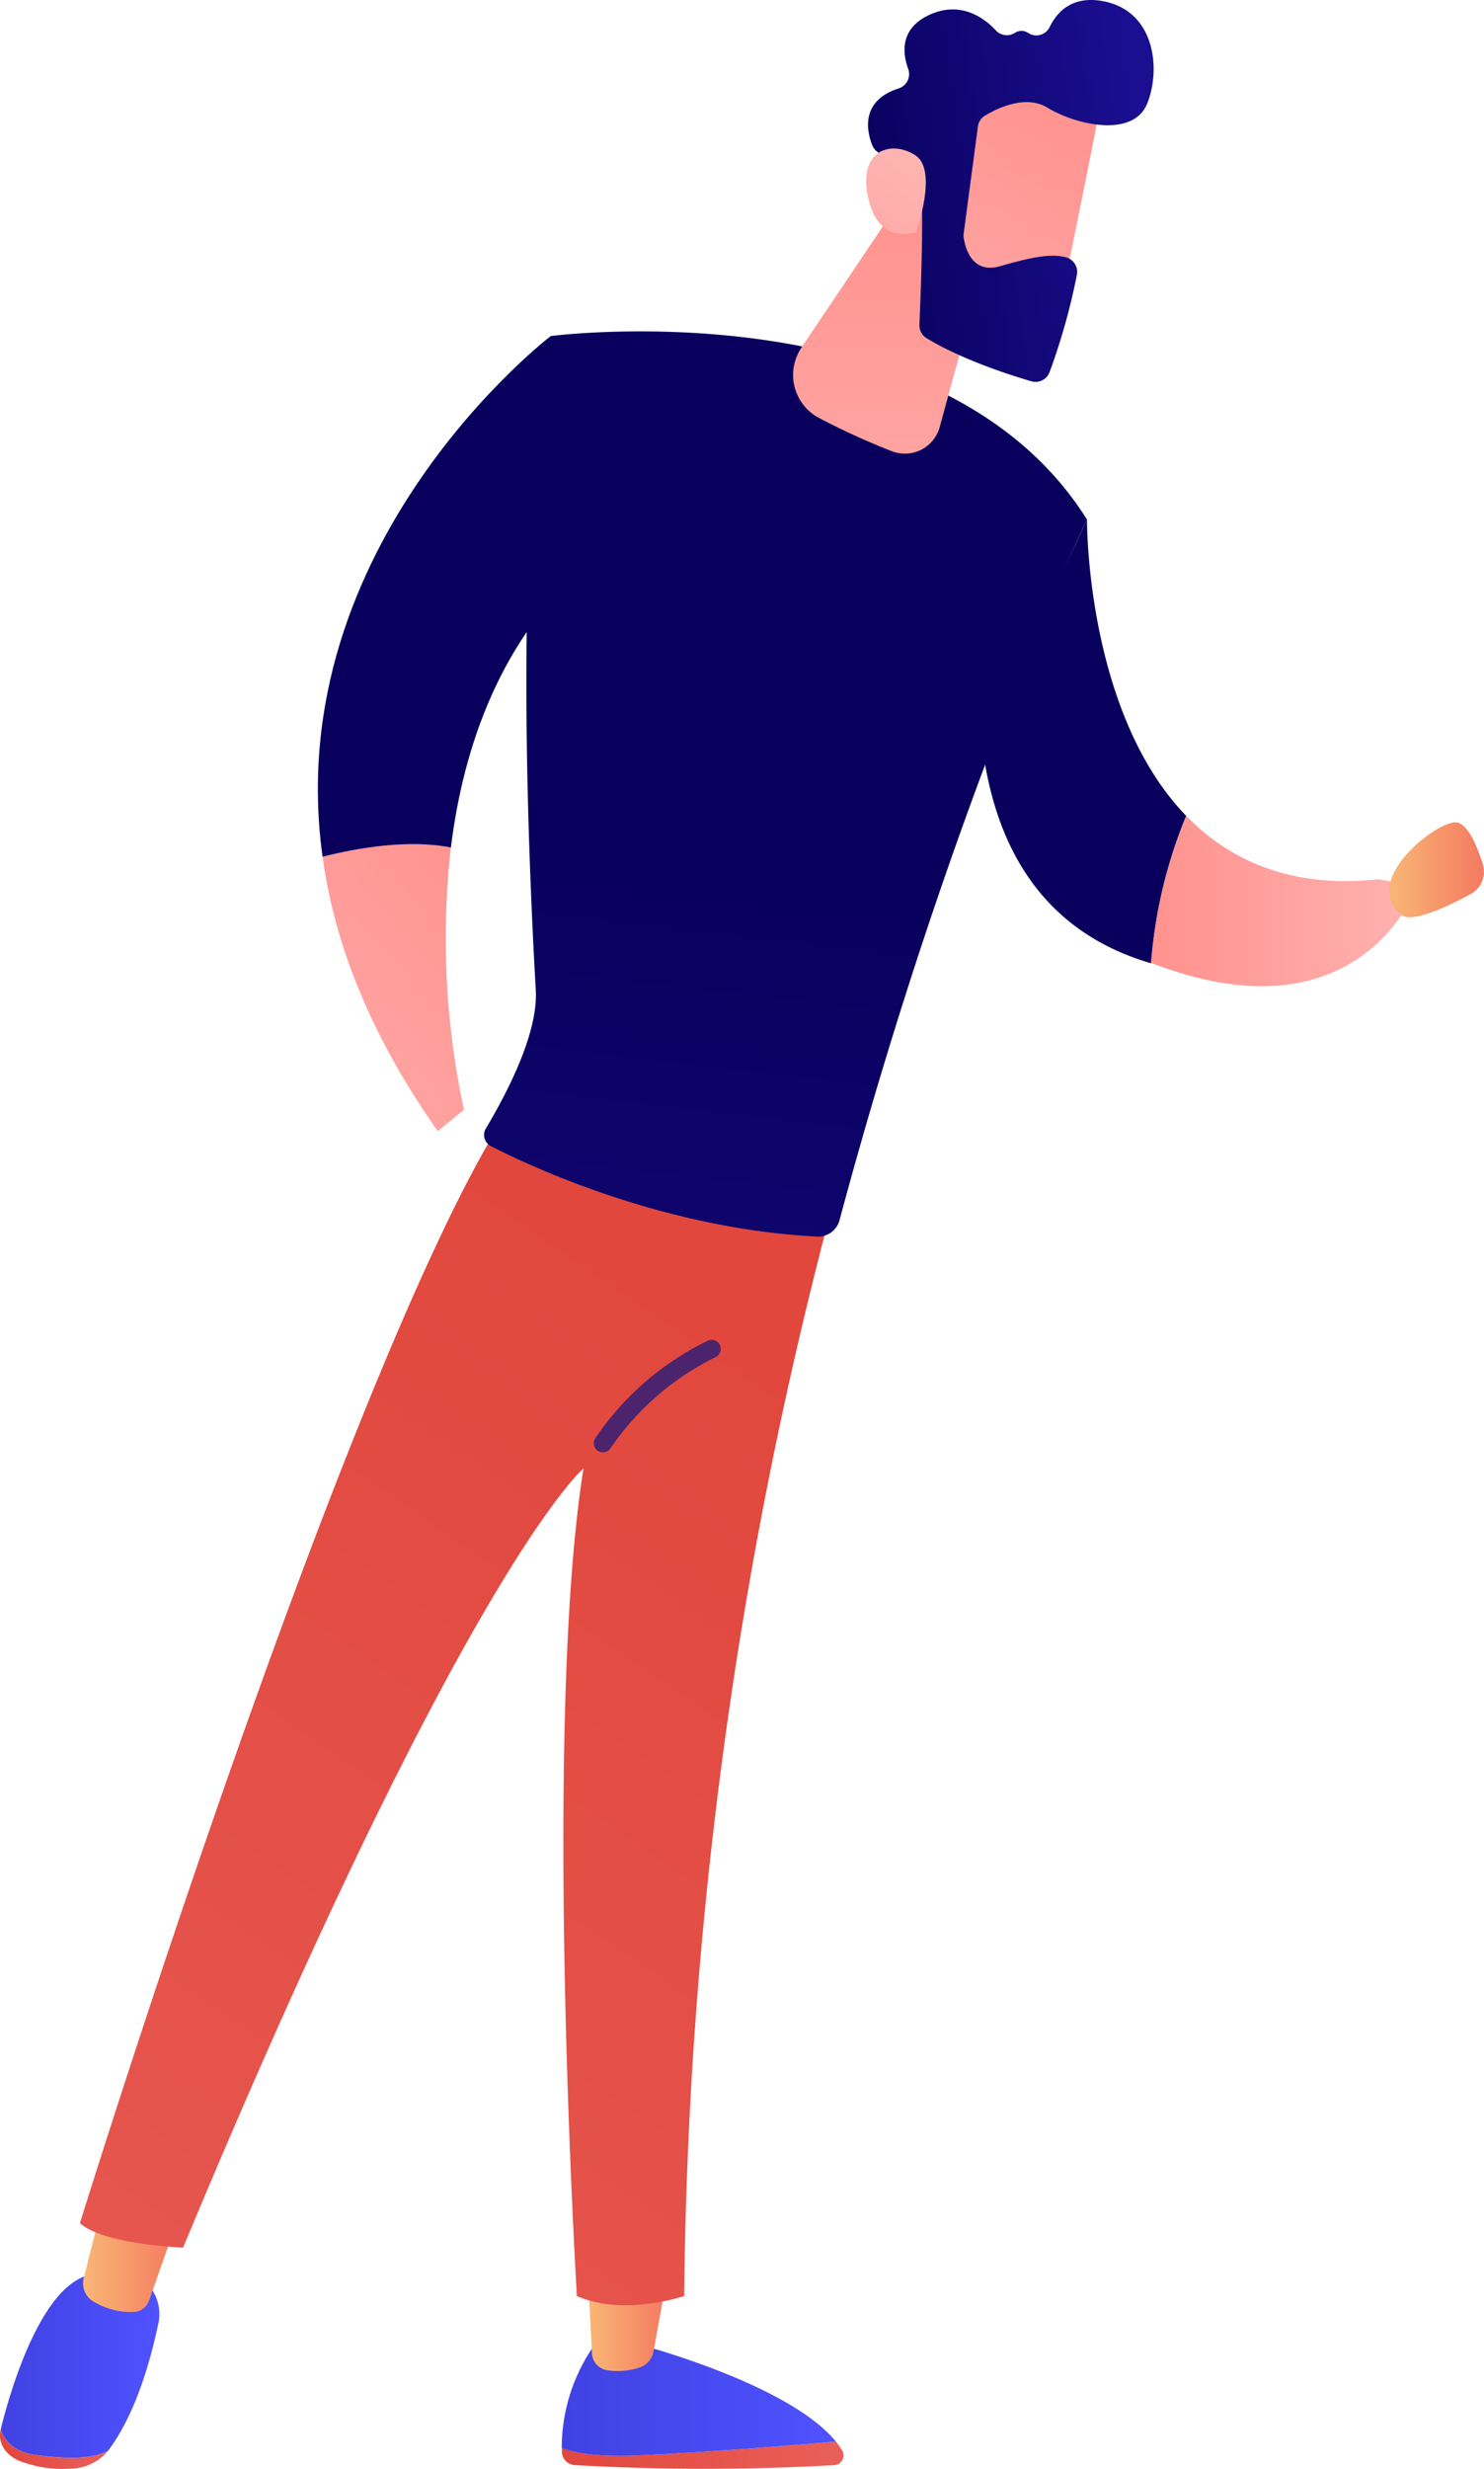
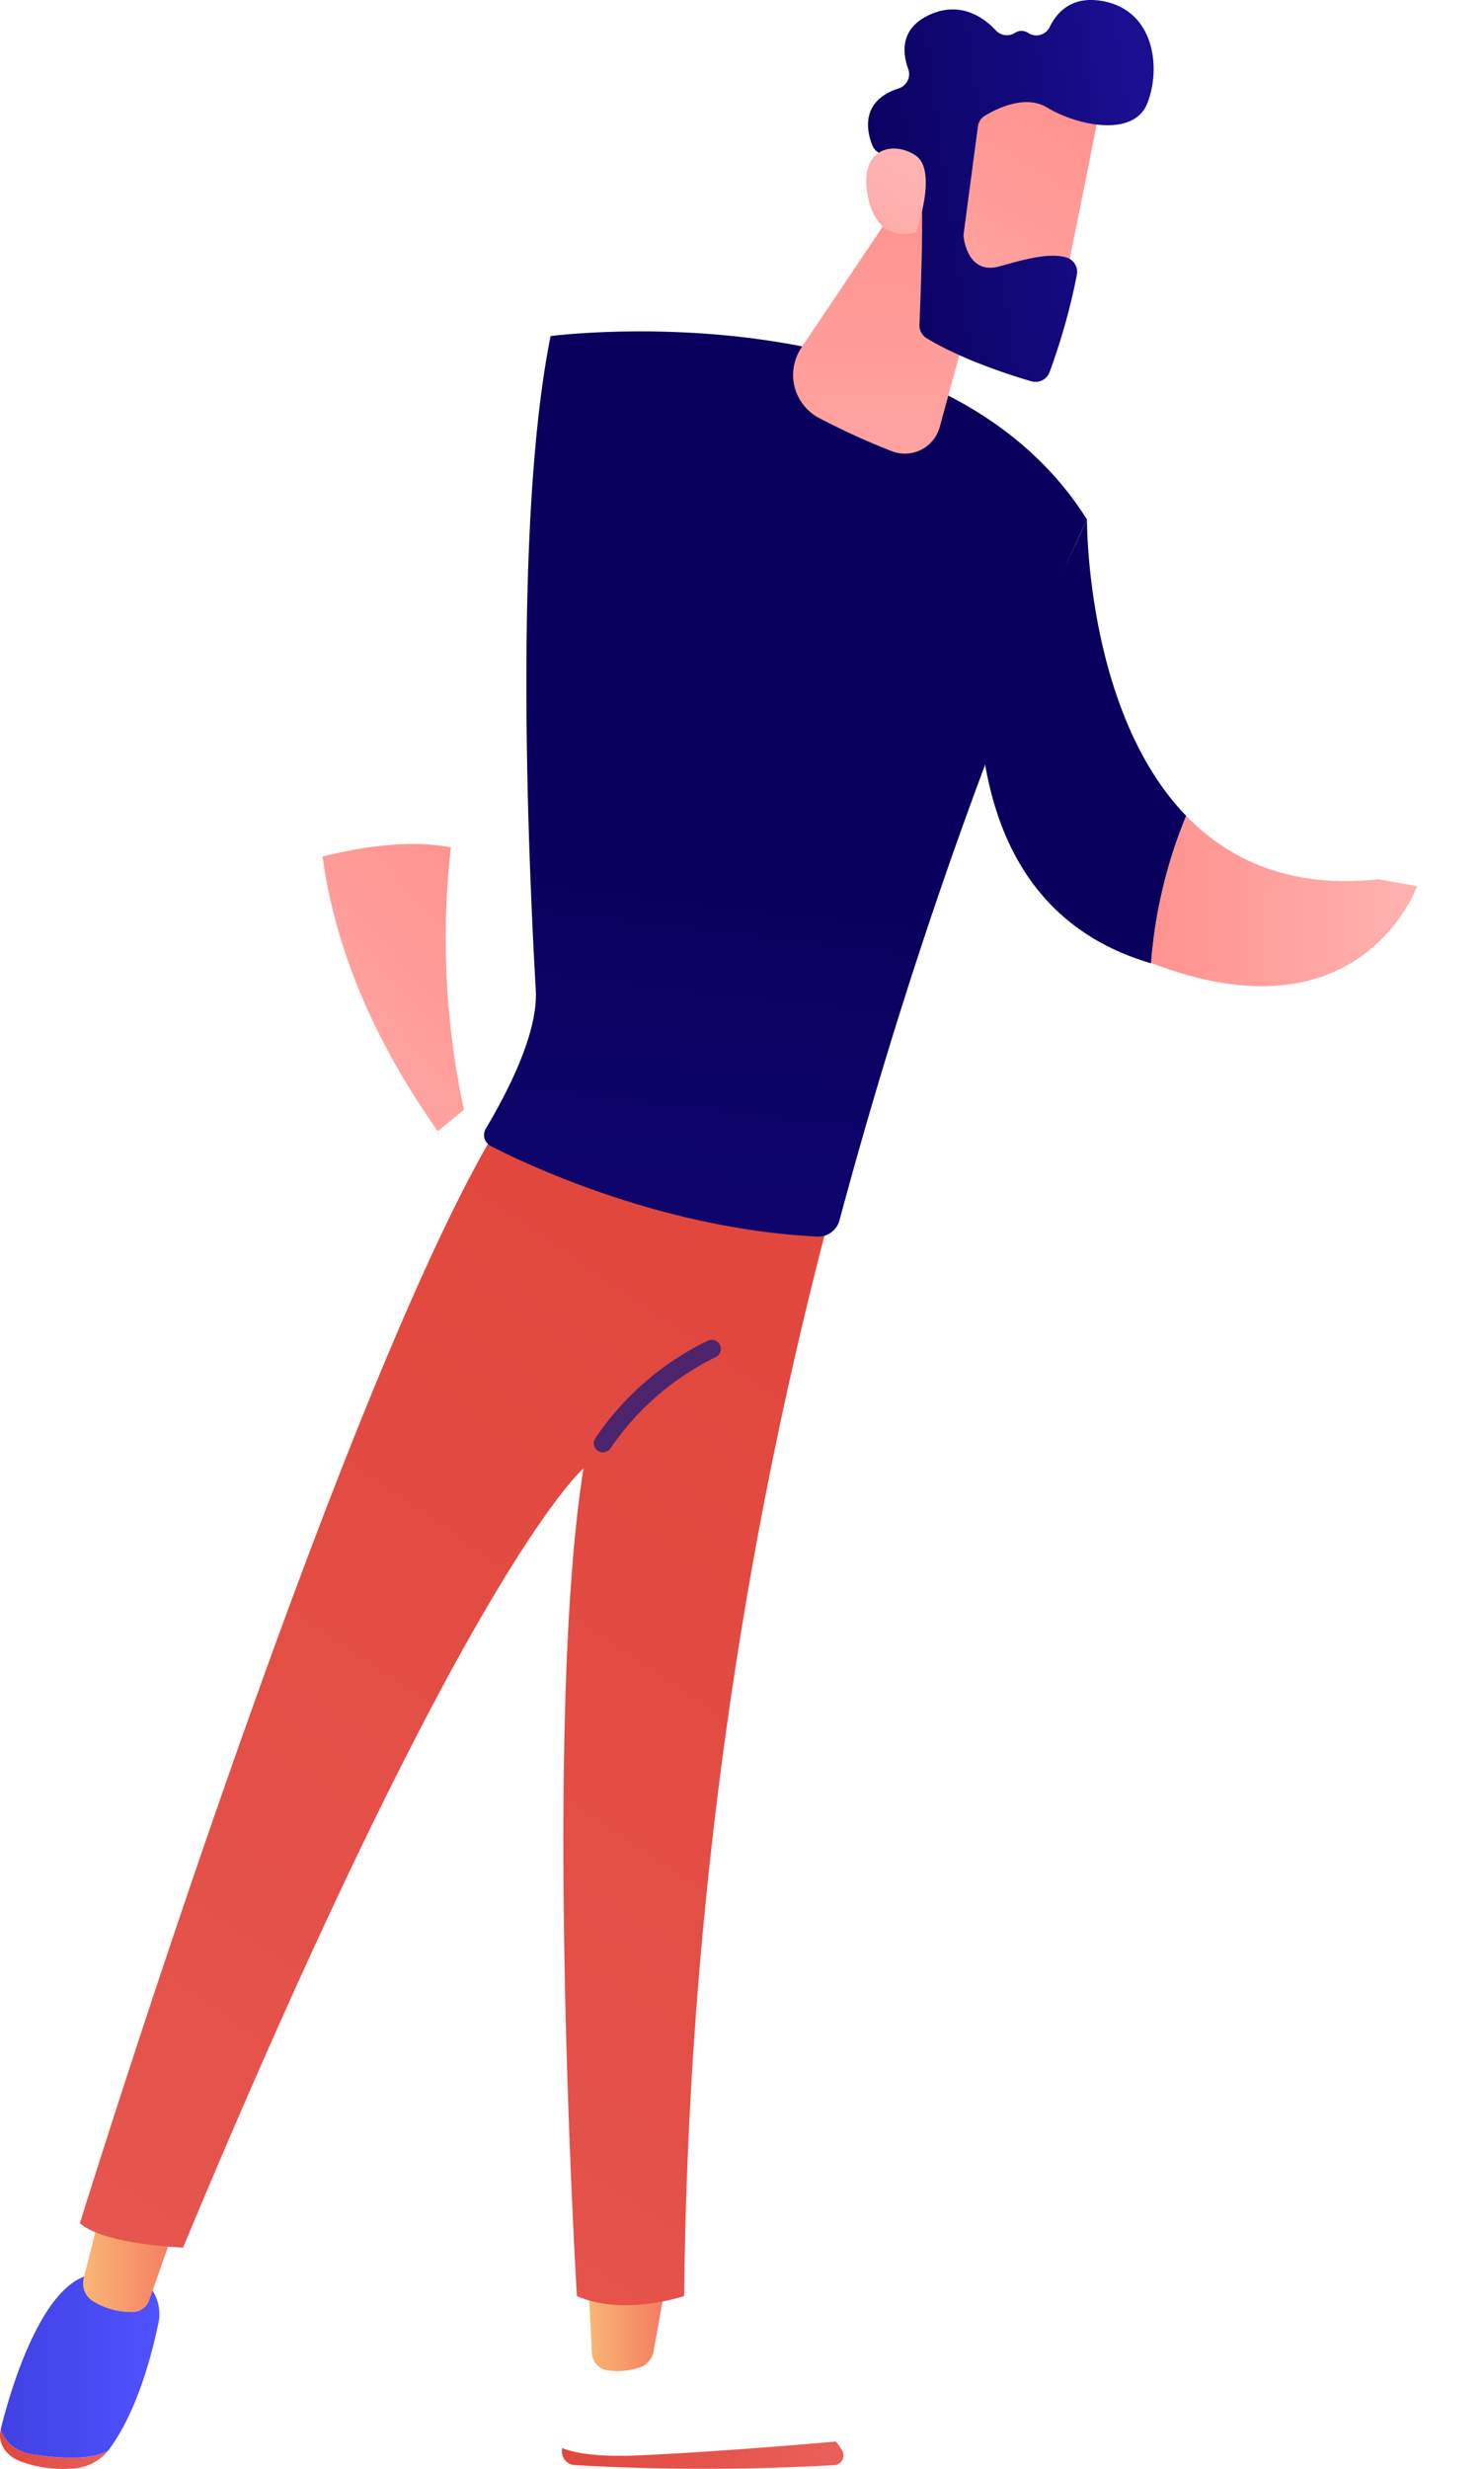
<svg xmlns="http://www.w3.org/2000/svg" xmlns:xlink="http://www.w3.org/1999/xlink" viewBox="0 0 258.89 430.57">
  <defs>
    <linearGradient id="Dégradé_sans_nom_7" x1="-2992.34" y1="3.83" x2="-2943.16" y2="3.83" gradientTransform="matrix(1, 0, 0, -1, 3090.38, 432)" gradientUnits="userSpaceOnUse">
      <stop offset="0" stop-color="#e1473d" />
      <stop offset="1" stop-color="#e9605a" />
    </linearGradient>
    <linearGradient id="Dégradé_sans_nom_5" x1="-2992.34" y1="13.46" x2="-2944.55" y2="13.46" gradientTransform="matrix(1, 0, 0, -1, 3090.38, 432)" gradientUnits="userSpaceOnUse">
      <stop offset="0" stop-color="#4042e2" />
      <stop offset="1" stop-color="#4f52ff" />
    </linearGradient>
    <linearGradient id="Dégradé_sans_nom_18" x1="-2987.8" y1="26.92" x2="-2973.95" y2="26.92" gradientTransform="matrix(1, 0, 0, -1, 3090.38, 432)" gradientUnits="userSpaceOnUse">
      <stop offset="0" stop-color="#f9b776" />
      <stop offset="1" stop-color="#f47960" />
    </linearGradient>
    <linearGradient id="Dégradé_sans_nom_7-2" x1="-3090.38" y1="4.88" x2="-3071.55" y2="4.88" xlink:href="#Dégradé_sans_nom_7" />
    <linearGradient id="Dégradé_sans_nom_5-2" x1="-3090.25" y1="19.39" x2="-3062.57" y2="19.39" xlink:href="#Dégradé_sans_nom_5" />
    <linearGradient id="Dégradé_sans_nom_18-2" x1="-3075.87" y1="38.47" x2="-3059.31" y2="38.47" xlink:href="#Dégradé_sans_nom_18" />
    <linearGradient id="Dégradé_sans_nom_7-3" x1="-2947.86" y1="191.01" x2="-3131.13" y2="-76.08" xlink:href="#Dégradé_sans_nom_7" />
    <linearGradient id="Dégradé_sans_nom_16" x1="-2957.03" y1="278.14" x2="-2980.03" y2="81.14" gradientTransform="matrix(1, 0, 0, -1, 3090.38, 432)" gradientUnits="userSpaceOnUse">
      <stop offset="0" stop-color="#09005d" />
      <stop offset="1" stop-color="#1a0f91" />
    </linearGradient>
    <linearGradient id="Dégradé_sans_nom_9" x1="-3020.06" y1="99.77" x2="-3012.13" y2="115.64" gradientTransform="matrix(1, 0, 0, -1, 3090.38, 432)" gradientUnits="userSpaceOnUse">
      <stop offset="0" stop-color="#cb236d" />
      <stop offset="1" stop-color="#4c246d" />
    </linearGradient>
    <linearGradient id="Dégradé_sans_nom_17" x1="-3000.03" y1="279.79" x2="-3058.96" y2="227.6" gradientTransform="matrix(1, 0, 0, -1, 3090.38, 432)" gradientUnits="userSpaceOnUse">
      <stop offset="0" stop-color="#ff928e" />
      <stop offset="0.35" stop-color="#ff9d9a" />
      <stop offset="1" stop-color="#feb3b1" />
    </linearGradient>
    <linearGradient id="Dégradé_sans_nom_16-2" x1="-3014.81" y1="284.88" x2="-3037.81" y2="87.88" xlink:href="#Dégradé_sans_nom_16" />
    <linearGradient id="Dégradé_sans_nom_16-3" x1="-2904.02" y1="271.94" x2="-2927.02" y2="74.94" xlink:href="#Dégradé_sans_nom_16" />
    <linearGradient id="Dégradé_sans_nom_17-2" x1="-2889.57" y1="274.86" x2="-2843.15" y2="274.86" xlink:href="#Dégradé_sans_nom_17" />
    <linearGradient id="Dégradé_sans_nom_14" x1="-2934.68" y1="398.89" x2="-2935.19" y2="312.22" gradientTransform="matrix(1, 0, 0, -1, 3090.38, 432)" gradientUnits="userSpaceOnUse">
      <stop offset="0" stop-color="#ff928e" />
      <stop offset="1" stop-color="#feb3b1" />
    </linearGradient>
    <linearGradient id="Dégradé_sans_nom_17-3" x1="-3288.49" y1="-920.27" x2="-3331.16" y2="-976.72" gradientTransform="matrix(0.99, -0.14, -0.14, -0.99, 3312.37, -1355.66)" xlink:href="#Dégradé_sans_nom_17" />
    <linearGradient id="Dégradé_sans_nom_16-4" x1="-3326.94" y1="-936.7" x2="-3276" y2="-936.7" gradientTransform="matrix(0.99, -0.14, -0.14, -0.99, 3312.37, -1355.66)" xlink:href="#Dégradé_sans_nom_16" />
    <linearGradient id="Dégradé_sans_nom_17-4" x1="-3351.29" y1="-965.96" x2="-3317.07" y2="-930.85" gradientTransform="matrix(0.99, -0.14, -0.14, -0.99, 3312.37, -1355.66)" xlink:href="#Dégradé_sans_nom_17" />
    <linearGradient id="Dégradé_sans_nom_18-3" x1="-2848.05" y1="280.31" x2="-2831.43" y2="280.31" xlink:href="#Dégradé_sans_nom_18" />
  </defs>
  <g id="Calque_2" data-name="Calque 2">
    <g id="Calque_1-2" data-name="Calque 1">
      <g id="Calque_2-2" data-name="Calque 2">
        <g id="Illustration">
          <path d="M145.82,425.8c-8.42.73-23,1.91-34.57,2.42-6.93.3-10.92-.38-13.22-1.3v.74a2.39,2.39,0,0,0,2.27,2.25,402.16,402.16,0,0,0,45.27,0,1.7,1.7,0,0,0,1.58-1.82,1.68,1.68,0,0,0-.21-.69A12.44,12.44,0,0,0,145.82,425.8Z" style="fill:url(#Dégradé_sans_nom_7)" />
-           <path d="M111.25,428.22c11.52-.51,26.15-1.69,34.57-2.42-8.28-10.16-34.57-17-34.57-17h-7.43A31.17,31.17,0,0,0,98,426.93C100.33,427.84,104.32,428.52,111.25,428.22Z" style="fill:url(#Dégradé_sans_nom_5)" />
          <path d="M102.57,396.66l.7,13.76a3.15,3.15,0,0,0,2.68,2.95,12.22,12.22,0,0,0,5.57-.46,3.69,3.69,0,0,0,2.5-2.86l2.4-13.39Z" style="fill:url(#Dégradé_sans_nom_18)" />
          <path d="M6.12,428.12c-3.65-.51-5.31-2.41-6-4.44v.05c-.54,2.14.71,4.36,3.2,5.42a20.8,20.8,0,0,0,8.86,1.38,8.73,8.73,0,0,0,6.64-3.06h0C16.08,428.8,12.21,429,6.12,428.12Z" style="fill:url(#Dégradé_sans_nom_7-2)" />
          <path d="M23.35,396.58H17.22C7.9,396.39,2,416.06.12,423.68c.69,2,2.35,3.93,6,4.44,6.09.84,10,.68,12.71-.68,5-6.63,7.54-16.34,8.74-22A7.71,7.71,0,0,0,23.35,396.58Z" style="fill:url(#Dégradé_sans_nom_5-2)" />
          <path d="M18,383.81l-3.4,13.53a3.67,3.67,0,0,0,1.91,4.16,12.73,12.73,0,0,0,7,1.7,3,3,0,0,0,2.5-2L31,387Z" style="fill:url(#Dégradé_sans_nom_18-2)" />
          <path d="M13.94,387.72c4.23,3.75,18,4.25,18,4.25C81.52,273,101.79,256.1,101.79,256.1c-7.15,44.9-1.15,144.32-1.15,144.32,8.18,3.61,18.72,0,18.72,0a767,767,0,0,1,25.32-188.18c-33.51-.75-51.32-12.21-57.14-16.82C59.61,240.45,13.94,387.72,13.94,387.72Z" style="fill:url(#Dégradé_sans_nom_7-3)" />
          <path d="M96.05,58.61C89.71,90.24,92,146.85,93.47,172.67c.42,7.26-4.64,17.32-8.74,24.19a2.17,2.17,0,0,0,.79,2.95l.08.05c6.86,3.52,30.08,14.44,57,15.8a3.84,3.84,0,0,0,3.86-2.87c20-74.53,43.17-122.18,43.17-122.18C164,49.72,96.05,58.61,96.05,58.61Z" style="fill:url(#Dégradé_sans_nom_16)" />
          <path d="M105.18,253.28a1.65,1.65,0,0,1-.83-.23,1.59,1.59,0,0,1-.53-2.17h0a49.92,49.92,0,0,1,19.65-17.06,1.58,1.58,0,1,1,1.38,2.85,47.65,47.65,0,0,0-18.32,15.86A1.57,1.57,0,0,1,105.18,253.28Z" style="fill:url(#Dégradé_sans_nom_9)" />
          <path d="M56.27,149.39c2,14.73,8.06,30.8,20.1,47.88l4.57-3.73a141.55,141.55,0,0,1-2.28-45.76C71.24,146.33,62.47,147.82,56.27,149.39Z" style="fill:url(#Dégradé_sans_nom_17)" />
-           <path d="M103.13,97.63l-7.08-39S48.72,94.8,56.27,149.41c6.2-1.57,15-3.06,22.39-1.61C80.83,130.25,87.29,111.23,103.13,97.63Z" style="fill:url(#Dégradé_sans_nom_16-2)" />
          <path d="M189.63,90.61,171.36,130c3,23.76,15.72,34,29.47,38a83.76,83.76,0,0,1,6.11-25.71C189.39,124.15,189.63,90.61,189.63,90.61Z" style="fill:url(#Dégradé_sans_nom_16-3)" />
          <path d="M206.94,142.29a83.83,83.83,0,0,0-6.14,25.62c36.71,14.24,46.42-13.37,46.42-13.37l-6.78-1.2C225.15,155,214.45,150,206.94,142.29Z" style="fill:url(#Dégradé_sans_nom_17-2)" />
          <path d="M172.8,42l-8.86,32.46a6.3,6.3,0,0,1-7.74,4.43,6.2,6.2,0,0,1-.69-.23,126.56,126.56,0,0,1-12.71-5.81,8.5,8.5,0,0,1-3.41-11.52c.13-.24.27-.47.41-.69L158.17,33.3Z" style="fill:url(#Dégradé_sans_nom_14)" />
          <path d="M192.09,17.41c.09.56-7.35,37-7.35,37L164,49.72l1.92-35.58S190.75,8.09,192.09,17.41Z" style="fill:url(#Dégradé_sans_nom_17-3)" />
          <path d="M170.6,22.07l-2.48,18.65a2.81,2.81,0,0,0,0,.71c.21,1.47,1.29,6.44,6.32,5,4.56-1.29,8.74-2.4,11.63-1.52a2.63,2.63,0,0,1,1.8,3,111.43,111.43,0,0,1-4.77,17,2.61,2.61,0,0,1-3.16,1.59C176,65.35,167.79,62.7,161.68,59a2.62,2.62,0,0,1-1.28-2.37c.2-4.71.75-19,.29-23-.44-3.77-5.06-6-7.07-6.84a2.61,2.61,0,0,1-1.44-1.44c-.93-2.33-2.21-7.72,4.59-9.93a2.62,2.62,0,0,0,1.7-3.31,1.21,1.21,0,0,0-.05-.14c-1-2.8-1.43-7.07,3.83-9.43s9.33.43,11.49,2.78a2.62,2.62,0,0,0,3.35.39,2.11,2.11,0,0,1,2.37.09A2.58,2.58,0,0,0,183,4.94a1,1,0,0,0,.12-.23C184.4,2.09,187-.73,192.24.17c9.28,1.59,10.33,11.88,7.89,17.9s-12.42,3.74-17.42.7c-3.8-2.31-8.73.11-10.88,1.4A2.59,2.59,0,0,0,170.6,22.07Z" style="fill:url(#Dégradé_sans_nom_16-4)" />
          <path d="M159.84,40.43s3.82-10.69-.1-13.31-9.73-1.26-8.45,6.49C152.88,43.23,159.84,40.43,159.84,40.43Z" style="fill:url(#Dégradé_sans_nom_17-4)" />
-           <path d="M244.53,159.59c1.85,1.44,8.18-1.57,12-3.65a4.45,4.45,0,0,0,2.15-5.27c-.93-2.94-2.48-6.73-4.4-7.21C251.16,142.67,236.94,153.64,244.53,159.59Z" style="fill:url(#Dégradé_sans_nom_18-3)" />
        </g>
      </g>
    </g>
  </g>
</svg>